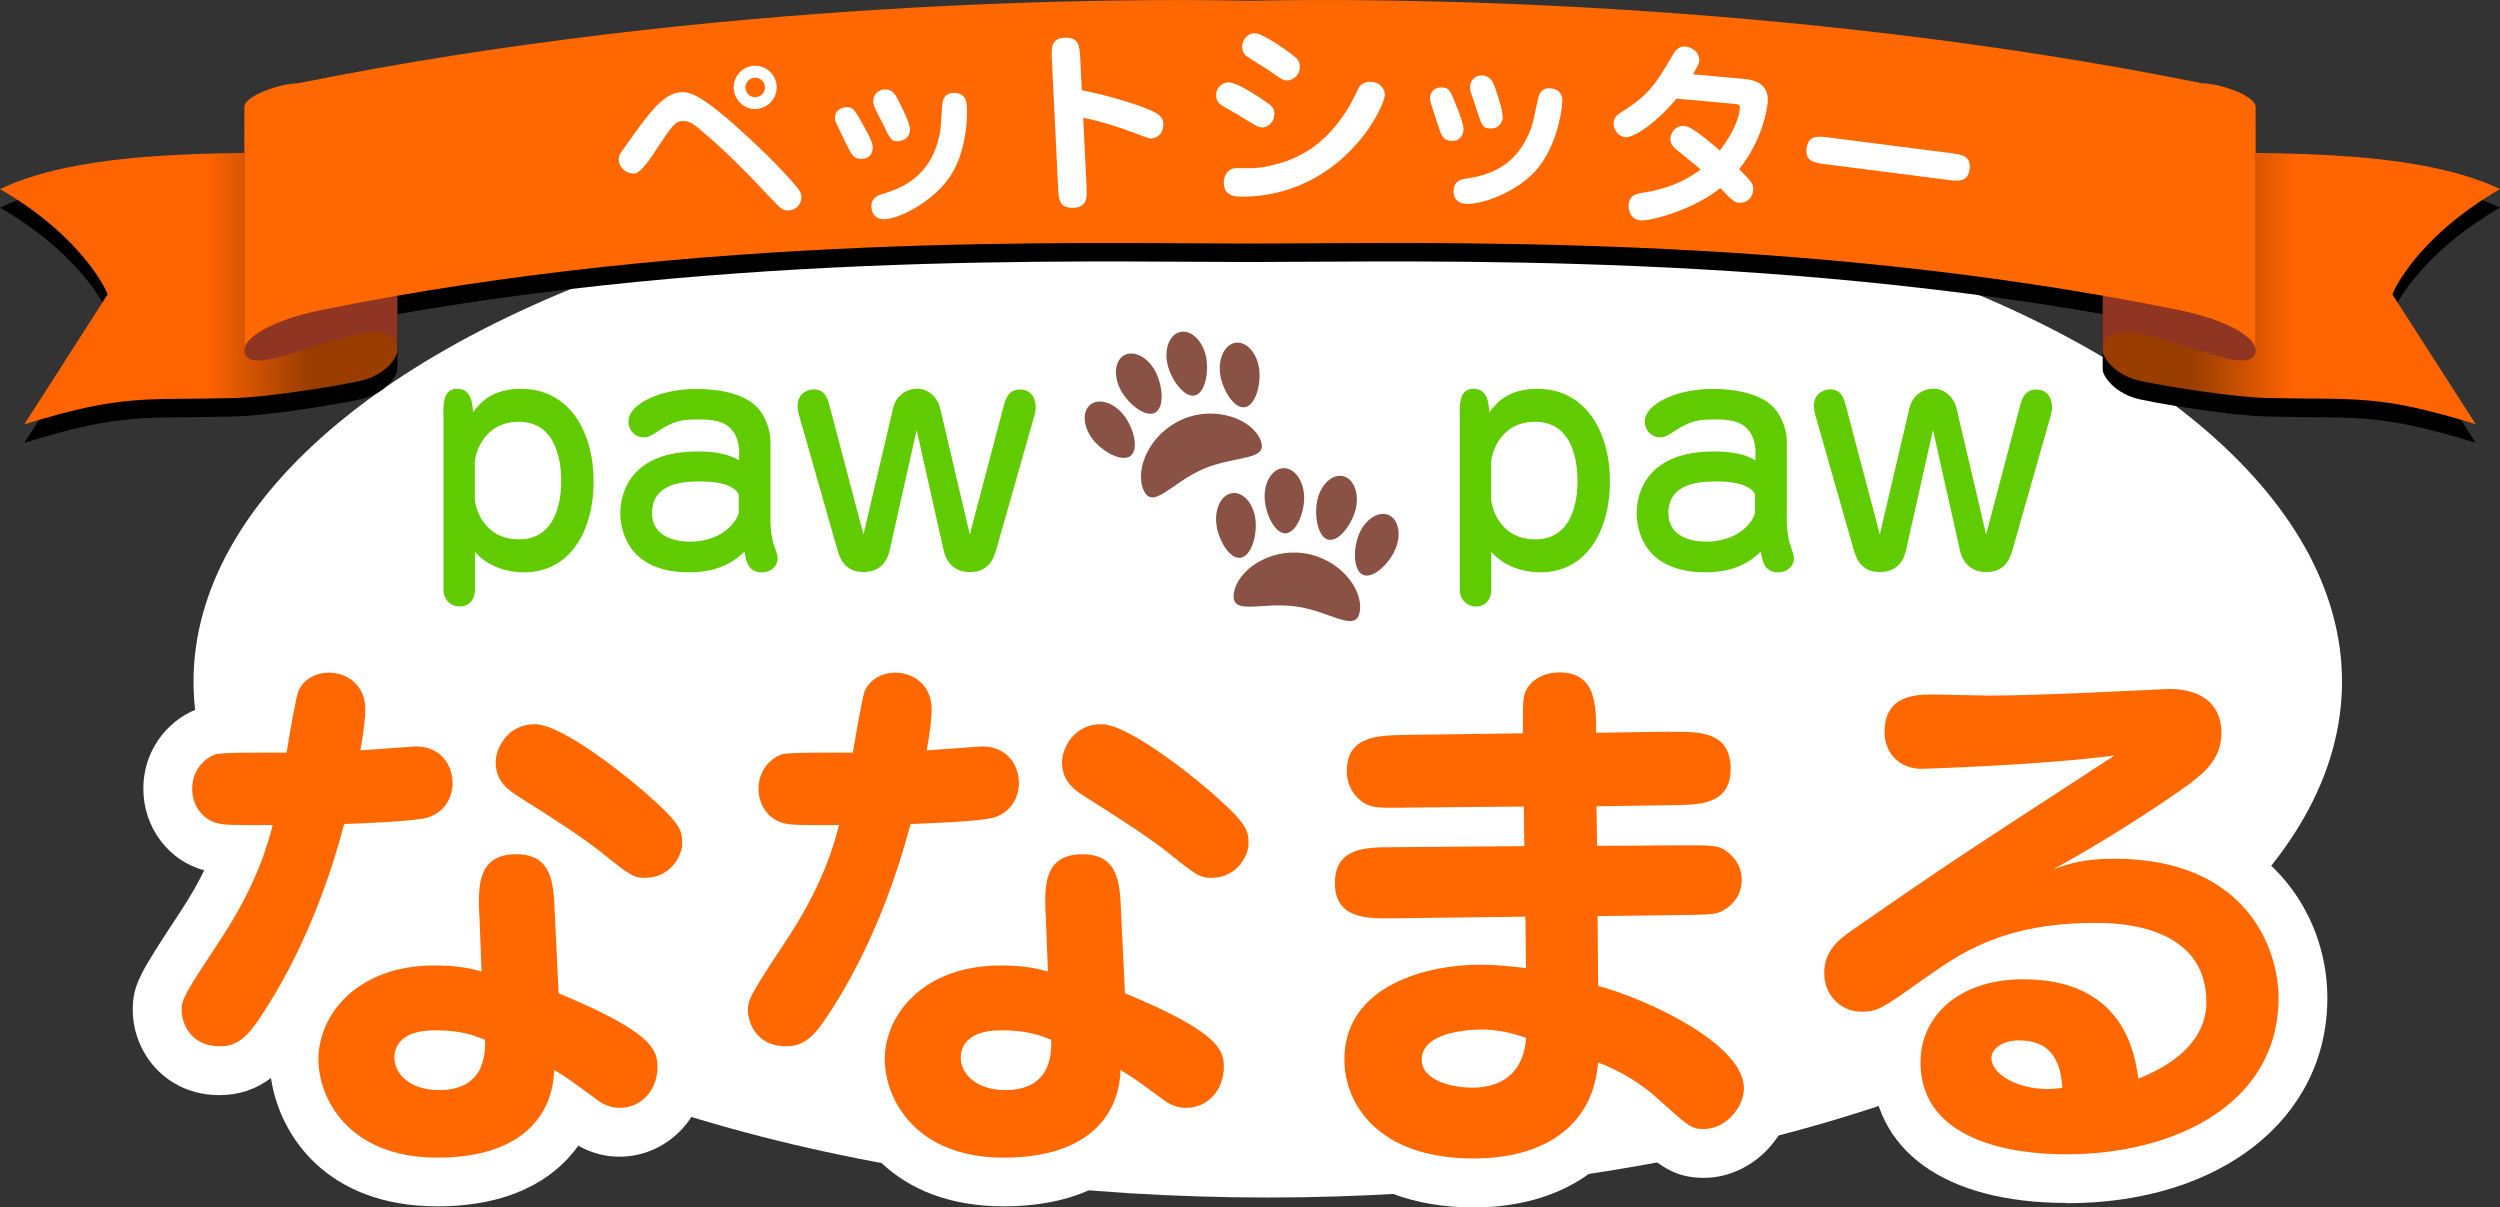
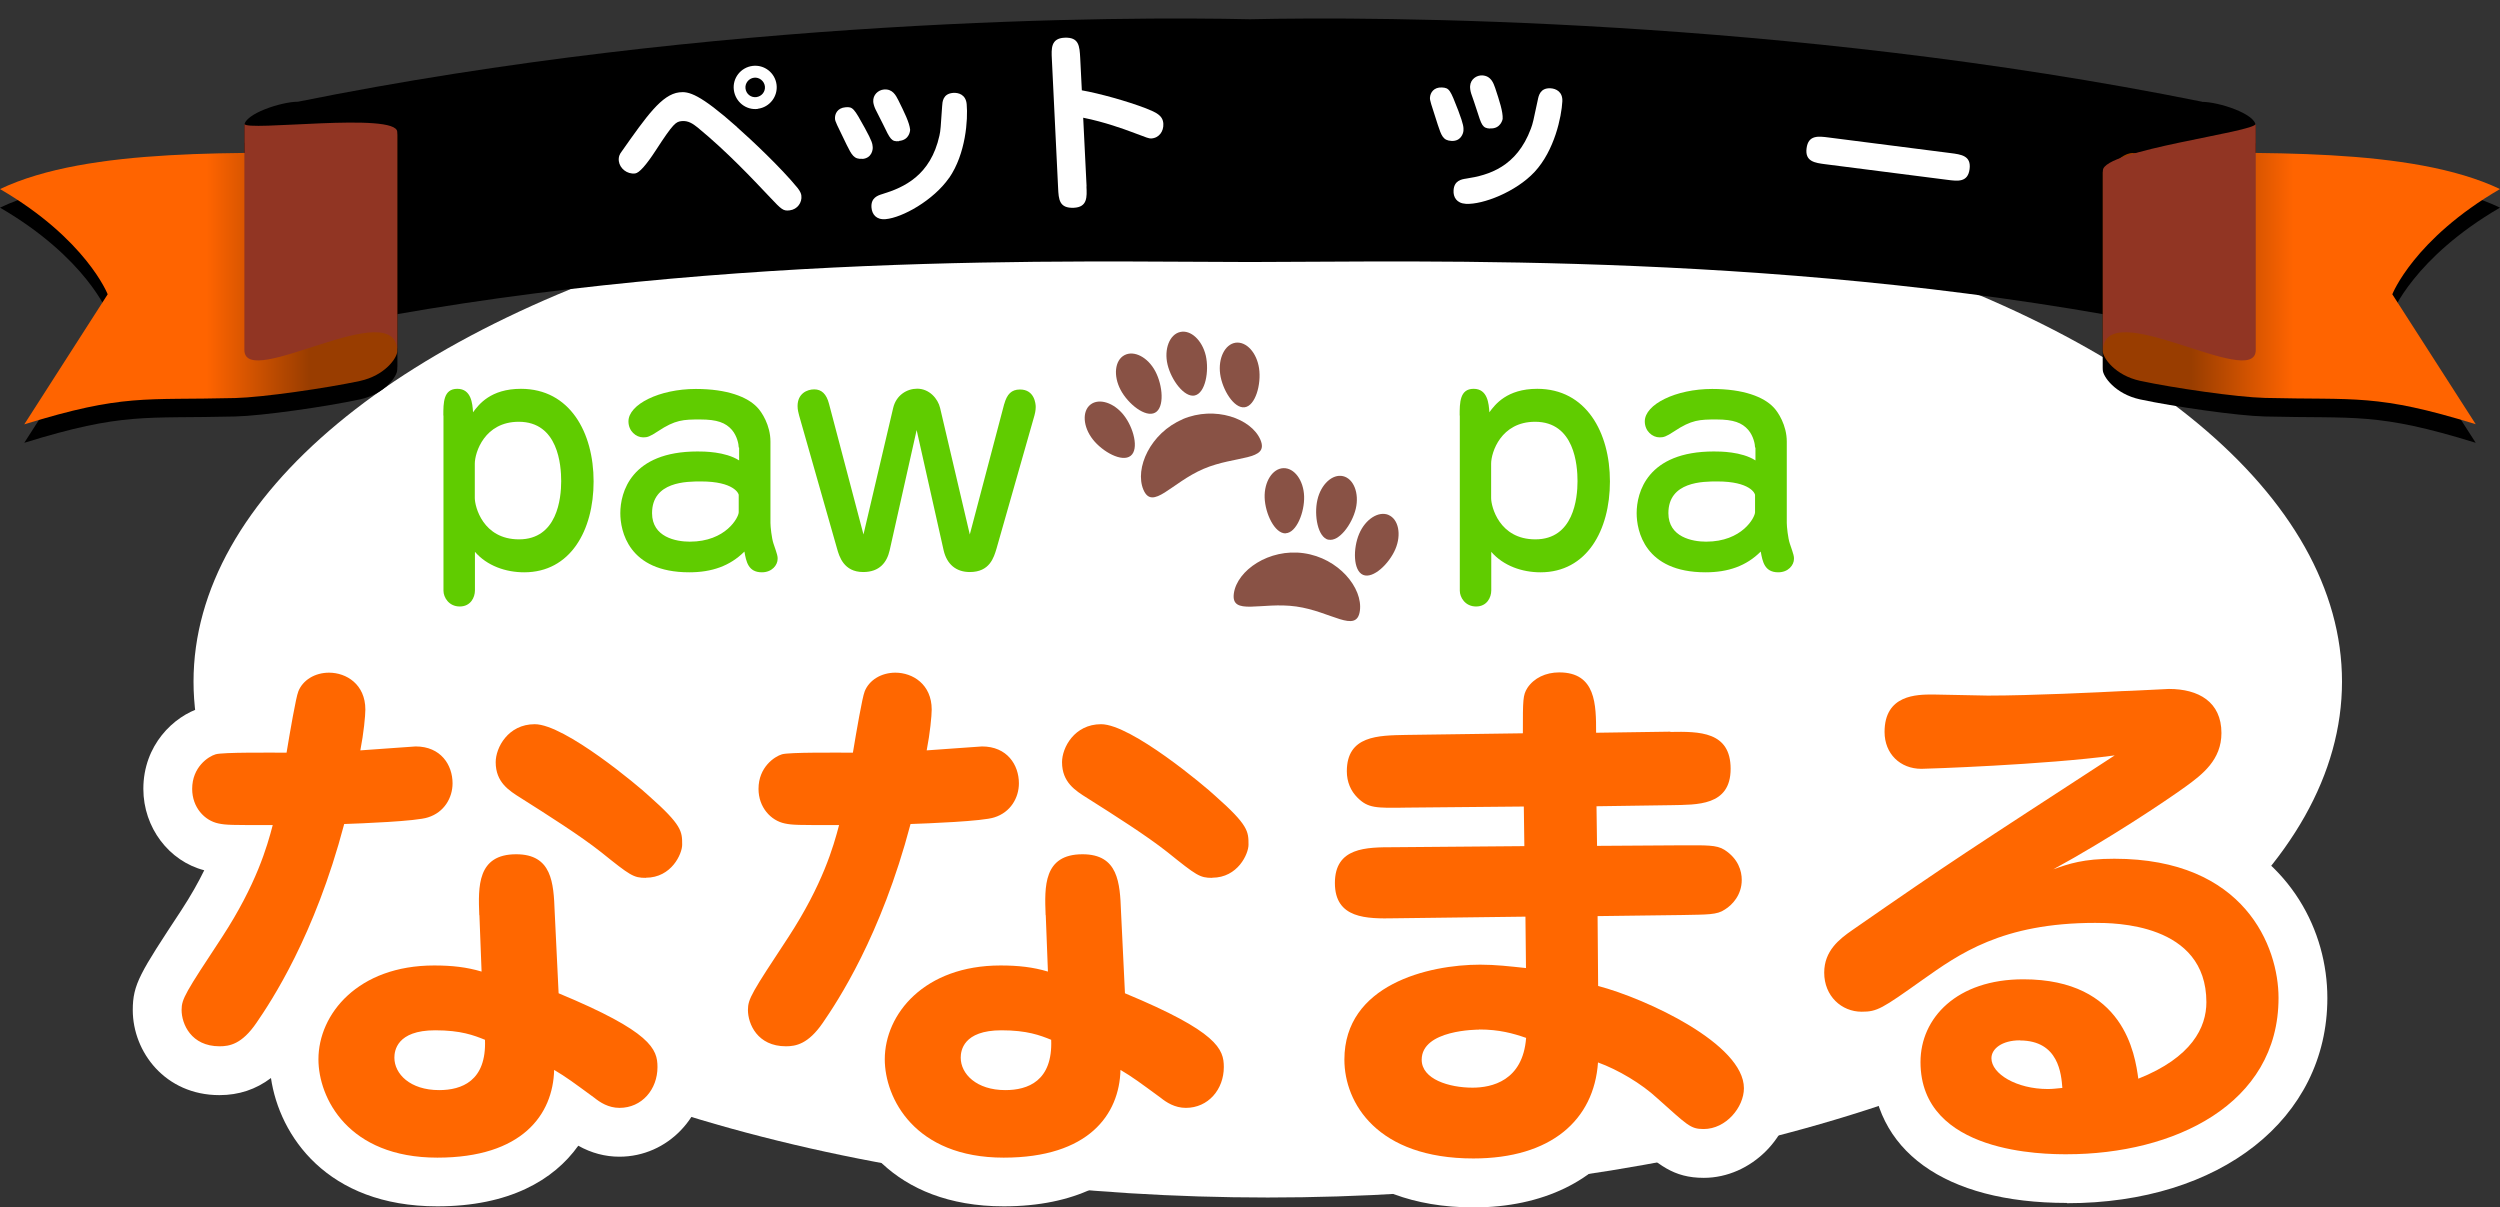
<svg xmlns="http://www.w3.org/2000/svg" xmlns:xlink="http://www.w3.org/1999/xlink" id="_レイヤー_2" data-name="レイヤー 2" width="184.34" height="89.03" viewBox="0 0 184.34 89.03">
  <rect x="0" y="0" width="184.34" height="89.03" fill="#333333" stroke="none" />
  <defs>
    <style>
      .cls-1 {
        fill: url(#_名称未設定グラデーション_318);
      }

      .cls-1, .cls-2, .cls-3, .cls-4, .cls-5, .cls-6, .cls-7, .cls-8 {
        stroke-width: 0px;
      }

      .cls-2 {
        fill: url(#_名称未設定グラデーション_318-2);
      }

      .cls-4 {
        fill: #60cc00;
      }

      .cls-5 {
        fill: #895245;
      }

      .cls-6 {
        fill: #913523;
      }

      .cls-7 {
        fill: #ff6700;
      }

      .cls-8 {
        fill: #fff;
      }
    </style>
    <linearGradient id="_名称未設定グラデーション_318" data-name="名称未設定グラデーション 318" x1="15.24" y1="20.51" x2="22.79" y2="20.51" gradientUnits="userSpaceOnUse">
      <stop offset="0" stop-color="#ff6400" />
      <stop offset="1" stop-color="#993d00" />
    </linearGradient>
    <linearGradient id="_名称未設定グラデーション_318-2" data-name="名称未設定グラデーション 318" x1="551.62" y1="21.28" x2="559.17" y2="21.28" gradientTransform="translate(720.73) rotate(-180) scale(1 -1)" xlink:href="#_名称未設定グラデーション_318" />
  </defs>
  <g id="_レイヤー_2-2" data-name="レイヤー 2">
    <ellipse class="cls-8" cx="93.48" cy="50.26" rx="79.21" ry="38.04" />
    <g>
      <path class="cls-7" d="m21.99,51c.33-.86,1.24-1.4,2.27-1.4,1.28,0,2.68.86,2.68,2.72,0,.45-.12,1.73-.37,3.01.66-.04,3.95-.29,4.08-.29,1.85,0,2.72,1.36,2.72,2.72,0,1.07-.62,2.14-1.81,2.51-.82.29-4.98.45-6.18.49-2.18,8.28-5.4,13.1-6.47,14.66-1.07,1.57-1.98,1.73-2.72,1.73-2.1,0-2.8-1.65-2.8-2.68,0-.82.29-1.28,2.97-5.35,2.55-3.91,3.34-6.71,3.75-8.28-3.09,0-3.42,0-4-.12-1.03-.21-1.94-1.19-1.94-2.55,0-1.61,1.19-2.39,1.73-2.55.54-.16,4.08-.12,5.23-.12.25-1.52.7-4.12.86-4.49Zm13.35,16.48c-.08-2.1-.16-4.49,2.72-4.49,2.64,0,2.76,2.1,2.84,4.24l.29,6.01c6.84,2.84,7.29,4.12,7.29,5.44,0,1.65-1.15,3.01-2.8,3.01-.82,0-1.44-.41-1.85-.74-1.57-1.15-2.06-1.52-2.97-2.06-.08,3.29-2.35,6.47-8.61,6.47-6.59,0-8.77-4.41-8.77-7.25,0-3.34,2.92-6.92,8.53-6.92,1.32,0,2.39.12,3.5.45l-.16-4.16Zm-3.25,8.49c-2.84,0-3.01,1.52-3.01,2.02,0,1.19,1.15,2.39,3.3,2.39,1.65,0,3.5-.66,3.38-3.71-.82-.33-1.77-.7-3.67-.7Zm15.53-11.24c-.91,0-1.15-.17-3.29-1.89-1.57-1.24-3.91-2.72-5.93-4-.86-.54-1.85-1.15-1.85-2.64,0-1.07.91-2.8,2.88-2.8,2.22,0,7.7,4.61,8.4,5.27,2.47,2.18,2.47,2.64,2.47,3.62,0,.66-.78,2.43-2.68,2.43Z" />
      <path class="cls-8" d="m32.24,88.95c-8.15,0-11.64-5.23-12.26-9.46-1.11.84-2.37,1.26-3.8,1.26-4,0-6.39-3.19-6.39-6.27,0-1.91.54-2.74,3.56-7.33.72-1.1,1.28-2.1,1.71-2.98-2.6-.67-4.49-3.15-4.49-6,0-3.21,2.21-5.36,4.27-5.99.58-.18,1.2-.26,3.26-.28.3-1.59.46-2.02.57-2.28.89-2.2,3.07-3.61,5.58-3.61,3.28,0,5.82,2.28,6.22,5.44.08,0,.12,0,.17,0,1.33,0,2.54.37,3.53,1.02,1.11-1.54,2.92-2.66,5.24-2.66,3.98,0,10.17,5.6,10.81,6.2,2.58,2.28,3.66,3.66,3.66,6.29,0,2.46-2.23,6.02-6.27,6.02-1.27,0-2.15-.28-3.11-.86l.16,3.38c4.91,2.23,7.4,4.26,7.4,7.85s-2.81,6.6-6.39,6.6c-1.05,0-2.07-.27-3.03-.81-1.81,2.54-5.1,4.47-10.4,4.47Zm.42-12.2h0s0,0,0,0Zm-4.56-12.51c-.47,1.51-.99,2.96-1.55,4.37,1.49-.62,3.23-.99,5.19-1.02-.04-1.05-.09-2.4.26-3.74-.62.12-1.73.26-3.9.38Zm-11.3-7.04s0,0,0,0c0,0,0,0,0,0Zm5.19-6.2h0,0Z" />
    </g>
    <g>
      <path class="cls-7" d="m63.75,51c.33-.86,1.24-1.4,2.27-1.4,1.28,0,2.68.86,2.68,2.72,0,.45-.12,1.73-.37,3.01.66-.04,3.95-.29,4.08-.29,1.85,0,2.72,1.36,2.72,2.72,0,1.07-.62,2.14-1.81,2.51-.82.29-4.98.45-6.18.49-2.18,8.28-5.4,13.1-6.47,14.66s-1.98,1.73-2.72,1.73c-2.1,0-2.8-1.65-2.8-2.68,0-.82.29-1.28,2.97-5.35,2.55-3.91,3.34-6.71,3.75-8.28-3.09,0-3.42,0-4-.12-1.03-.21-1.94-1.19-1.94-2.55,0-1.61,1.19-2.39,1.73-2.55.54-.16,4.08-.12,5.23-.12.25-1.52.7-4.12.86-4.49Zm13.35,16.48c-.08-2.1-.17-4.49,2.72-4.49,2.64,0,2.76,2.1,2.84,4.24l.29,6.01c6.84,2.84,7.29,4.12,7.29,5.44,0,1.65-1.15,3.01-2.8,3.01-.82,0-1.44-.41-1.85-.74-1.57-1.15-2.06-1.52-2.97-2.06-.08,3.29-2.35,6.47-8.61,6.47-6.59,0-8.77-4.41-8.77-7.25,0-3.34,2.92-6.92,8.53-6.92,1.32,0,2.39.12,3.5.45l-.16-4.16Zm-3.25,8.49c-2.84,0-3.01,1.52-3.01,2.02,0,1.19,1.15,2.39,3.29,2.39,1.65,0,3.5-.66,3.38-3.71-.82-.33-1.77-.7-3.67-.7Zm15.53-11.24c-.91,0-1.15-.17-3.29-1.89-1.57-1.24-3.91-2.72-5.93-4-.86-.54-1.85-1.15-1.85-2.64,0-1.07.91-2.8,2.88-2.8,2.22,0,7.7,4.61,8.4,5.27,2.47,2.18,2.47,2.64,2.47,3.62,0,.66-.78,2.43-2.68,2.43Z" />
      <path class="cls-8" d="m74.01,88.95c-8.15,0-11.64-5.23-12.26-9.46-1.11.84-2.37,1.26-3.8,1.26-4,0-6.39-3.19-6.39-6.27,0-1.91.54-2.74,3.55-7.33.72-1.11,1.28-2.1,1.71-2.98-2.6-.67-4.49-3.15-4.49-6,0-3.21,2.21-5.36,4.27-5.99.58-.18,1.2-.26,3.26-.28.3-1.59.46-2.02.57-2.28.89-2.2,3.07-3.61,5.58-3.61,3.28,0,5.82,2.28,6.22,5.44.08,0,.12,0,.17,0,1.33,0,2.54.37,3.53,1.02,1.11-1.54,2.92-2.66,5.24-2.66,3.98,0,10.17,5.6,10.81,6.2,2.58,2.28,3.66,3.66,3.66,6.29,0,2.46-2.23,6.02-6.27,6.02-1.27,0-2.15-.28-3.11-.86l.16,3.38c4.91,2.23,7.4,4.26,7.4,7.85s-2.81,6.6-6.39,6.6c-1.05,0-2.07-.27-3.03-.81-1.81,2.54-5.1,4.47-10.4,4.47Zm-4.14-24.71c-.47,1.51-.99,2.96-1.55,4.37,1.49-.62,3.23-.99,5.19-1.02-.04-1.05-.09-2.4.26-3.74-.62.12-1.73.26-3.9.38Zm-11.3-7.04s0,0,0,0c0,0,0,0,0,0Zm5.18-6.2h0,0Z" />
    </g>
    <g>
      <path class="cls-7" d="m123.16,53.97c2.14-.04,4.45-.04,4.45,2.72s-2.51,2.64-4.37,2.68l-5.52.08.04,2.92,6.26-.04c1.77,0,2.55-.04,3.13.33,1.03.66,1.28,1.57,1.28,2.22,0,1.11-.7,1.85-1.24,2.18-.58.41-1.32.37-3.13.41l-6.26.08.04,5.15c3.58.95,10.75,4.28,10.75,7.54,0,1.4-1.32,3.01-2.97,3.01-.99,0-1.19-.29-3.42-2.27-1.15-1.07-2.88-2.1-4.37-2.64-.29,4.24-3.46,7.08-9.19,7.08-7.08,0-9.51-4.08-9.51-7.29,0-5.52,6.18-7,10.01-7,1.15,0,2.14.12,3.38.25l-.04-3.79-9.64.12c-2.06.04-4.41.04-4.41-2.6s2.31-2.64,4.37-2.64l9.6-.08-.04-2.92-8.65.08c-2.27.04-2.84.04-3.62-.74-.49-.49-.78-1.15-.78-1.94,0-2.64,2.31-2.64,4.37-2.68l8.61-.12c0-2.51,0-2.8.33-3.34.49-.74,1.36-1.15,2.35-1.15,2.72,0,2.72,2.39,2.72,4.45l5.48-.08Zm-14.09,21.95c-.12,0-4.24,0-4.24,2.22,0,1.44,2.02,2.06,3.75,2.06,1.4,0,3.71-.49,3.95-3.67-.95-.33-1.98-.62-3.46-.62Z" />
      <path class="cls-8" d="m108.66,89.03c-9.01,0-13.11-5.64-13.11-10.88,0-2.63,1.05-5.28,3.27-7.27-.79-.27-1.57-.7-2.26-1.37-.78-.77-1.72-2.15-1.72-4.38,0-1.6.44-3.37,1.99-4.61-.73-1.05-1.12-2.3-1.12-3.63,0-4.06,2.62-6.17,7.78-6.27l5.36-.08c.12-.59.33-1.1.69-1.68.02-.04.04-.07.07-.11,1.15-1.72,3.14-2.75,5.34-2.75,3.09,0,5.06,1.48,5.88,4.4l2.26-.03c1.77-.03,4.42-.08,6.35,1.81.8.78,1.75,2.19,1.75,4.5,0,1.24-.27,2.58-1.12,3.71,1.25,1.17,1.95,2.75,1.95,4.49,0,2.47-1.45,4.28-2.84,5.18-1.38.94-2.8.97-4.44,1l-1.1.02c3.84,1.78,8.55,4.85,8.55,9.17,0,3.52-3.06,6.6-6.56,6.6-2.26,0-3.36-.98-5.18-2.61l-.61-.55c-2.09,3.35-6.07,5.34-11.18,5.34Zm.41-12.76v-.35.35Zm5.86-11.3s.04.04.07.06c.04.04.09.09.13.13.05-.06.11-.12.17-.18-.07-.06-.13-.13-.2-.2-.04.05-.08.09-.13.14l-.04.04Zm-.24-8.21c.12.1.23.21.33.32.09-.11.2-.21.3-.3-.06-.05-.11-.1-.17-.16s-.11-.11-.16-.17c-.09.11-.2.21-.3.31Zm8.46-2.78h0,0Z" />
    </g>
    <g>
      <path class="cls-7" d="m155.9,63.32c9.64,0,12.11,6.51,12.11,10.26,0,7.87-7.74,11.53-15.61,11.53-1.57,0-10.79,0-10.79-6.8,0-3.25,2.68-6.1,7.58-6.1,7.45,0,8.24,5.56,8.48,7.33,3.95-1.57,5.02-3.79,5.02-5.64,0-5.85-6.84-5.85-8.2-5.85-6.88,0-10.05,2.31-12.73,4.2-3.01,2.14-3.34,2.35-4.49,2.35-1.48,0-2.76-1.15-2.76-2.88,0-1.61,1.11-2.47,2.06-3.13,7.41-5.15,8.61-5.89,19.36-12.89-5.19.7-13.92.99-14.25.99-1.57,0-2.72-1.11-2.72-2.72,0-2.76,2.39-2.76,3.58-2.76.62,0,3.46.08,4.04.08,3.21,0,8.36-.25,9.89-.33.41,0,3.34-.16,3.46-.16,2.18,0,3.87.95,3.87,3.25,0,1.98-1.4,3.05-2.64,3.95-1.48,1.07-5.73,3.91-9.76,6.1,1.15-.41,2.22-.78,4.49-.78Zm-6.96,13.39c-1.32,0-2.1.62-2.1,1.32,0,1.15,1.85,2.27,4.16,2.27.37,0,.62-.04,1.07-.08-.08-.99-.25-3.5-3.13-3.5Z" />
      <path class="cls-8" d="m152.4,88.7c-9.01,0-14.38-3.88-14.38-10.39,0-.05,0-.1,0-.14-.23.02-.47.03-.73.03-3.56,0-6.35-2.84-6.35-6.48s2.62-5.4,3.6-6.08c3.43-2.38,5.54-3.83,7.87-5.38-.39.01-.64.02-.71.02-3.6,0-6.31-2.71-6.31-6.31,0-1.49.52-6.35,7.18-6.35.33,0,1.25.02,2.16.04.81.02,1.6.04,1.87.04,3.04,0,8.03-.23,9.69-.32.06,0,.13,0,.19,0,.3,0,1.48-.07,2.32-.11.61-.03,1.08-.05,1.14-.05,4.46,0,7.46,2.75,7.46,6.85,0,3.84-2.77,5.87-4.1,6.85-.06.04-.12.09-.18.13,5.79,2.37,8.49,7.6,8.49,12.54,0,8.91-7.9,15.13-19.2,15.13Zm-4.42-23.52s-.04.03-.06.04c.02,0,.05-.01.07-.02,0,0,0-.02,0-.02Zm11.32-10.76s0,.01,0,.02c.05.13.08.25.12.38.18-.14.37-.29.53-.43-.13,0-.37.02-.65.03Z" />
    </g>
    <g>
      <path class="cls-7" d="m21.99,51c.33-.86,1.24-1.4,2.27-1.4,1.28,0,2.68.86,2.68,2.72,0,.45-.12,1.73-.37,3.01.66-.04,3.95-.29,4.08-.29,1.85,0,2.72,1.36,2.72,2.72,0,1.07-.62,2.14-1.81,2.51-.82.29-4.98.45-6.18.49-2.18,8.28-5.4,13.1-6.47,14.66-1.07,1.57-1.98,1.73-2.72,1.73-2.1,0-2.8-1.65-2.8-2.68,0-.82.29-1.28,2.97-5.35,2.55-3.91,3.34-6.71,3.75-8.28-3.09,0-3.42,0-4-.12-1.03-.21-1.94-1.19-1.94-2.55,0-1.61,1.19-2.39,1.73-2.55.54-.16,4.08-.12,5.23-.12.25-1.52.7-4.12.86-4.49Zm13.35,16.48c-.08-2.1-.16-4.49,2.72-4.49,2.64,0,2.76,2.1,2.84,4.24l.29,6.01c6.84,2.84,7.29,4.12,7.29,5.44,0,1.65-1.15,3.01-2.8,3.01-.82,0-1.44-.41-1.85-.74-1.57-1.15-2.06-1.52-2.97-2.06-.08,3.29-2.35,6.47-8.61,6.47-6.59,0-8.77-4.41-8.77-7.25,0-3.34,2.92-6.92,8.53-6.92,1.32,0,2.39.12,3.5.45l-.16-4.16Zm-3.25,8.49c-2.84,0-3.01,1.52-3.01,2.02,0,1.19,1.15,2.39,3.3,2.39,1.65,0,3.5-.66,3.38-3.71-.82-.33-1.77-.7-3.67-.7Zm15.53-11.24c-.91,0-1.15-.17-3.29-1.89-1.57-1.24-3.91-2.72-5.93-4-.86-.54-1.85-1.15-1.85-2.64,0-1.07.91-2.8,2.88-2.8,2.22,0,7.7,4.61,8.4,5.27,2.47,2.18,2.47,2.64,2.47,3.62,0,.66-.78,2.43-2.68,2.43Z" />
      <path class="cls-7" d="m63.75,51c.33-.86,1.24-1.4,2.27-1.4,1.28,0,2.68.86,2.68,2.72,0,.45-.12,1.73-.37,3.01.66-.04,3.95-.29,4.08-.29,1.85,0,2.72,1.36,2.72,2.72,0,1.07-.62,2.14-1.81,2.51-.82.29-4.98.45-6.18.49-2.18,8.28-5.4,13.1-6.47,14.66s-1.98,1.73-2.72,1.73c-2.1,0-2.8-1.65-2.8-2.68,0-.82.29-1.28,2.97-5.35,2.55-3.91,3.34-6.71,3.75-8.28-3.09,0-3.42,0-4-.12-1.03-.21-1.94-1.19-1.94-2.55,0-1.61,1.19-2.39,1.73-2.55.54-.16,4.08-.12,5.23-.12.25-1.52.7-4.12.86-4.49Zm13.35,16.48c-.08-2.1-.17-4.49,2.72-4.49,2.64,0,2.76,2.1,2.84,4.24l.29,6.01c6.84,2.84,7.29,4.12,7.29,5.44,0,1.65-1.15,3.01-2.8,3.01-.82,0-1.44-.41-1.85-.74-1.57-1.15-2.06-1.52-2.97-2.06-.08,3.29-2.35,6.47-8.61,6.47-6.59,0-8.77-4.41-8.77-7.25,0-3.34,2.92-6.92,8.53-6.92,1.32,0,2.39.12,3.5.45l-.16-4.16Zm-3.25,8.49c-2.84,0-3.01,1.52-3.01,2.02,0,1.19,1.15,2.39,3.29,2.39,1.65,0,3.5-.66,3.38-3.71-.82-.33-1.77-.7-3.67-.7Zm15.53-11.24c-.91,0-1.15-.17-3.29-1.89-1.57-1.24-3.91-2.72-5.93-4-.86-.54-1.85-1.15-1.85-2.64,0-1.07.91-2.8,2.88-2.8,2.22,0,7.7,4.61,8.4,5.27,2.47,2.18,2.47,2.64,2.47,3.62,0,.66-.78,2.43-2.68,2.43Z" />
      <path class="cls-7" d="m123.16,53.97c2.14-.04,4.45-.04,4.45,2.72s-2.51,2.64-4.37,2.68l-5.52.08.04,2.92,6.26-.04c1.77,0,2.55-.04,3.13.33,1.03.66,1.28,1.57,1.28,2.22,0,1.11-.7,1.85-1.24,2.18-.58.41-1.32.37-3.13.41l-6.26.08.04,5.15c3.58.95,10.75,4.28,10.75,7.54,0,1.4-1.32,3.01-2.97,3.01-.99,0-1.19-.29-3.42-2.27-1.15-1.07-2.88-2.1-4.37-2.64-.29,4.24-3.46,7.08-9.19,7.08-7.08,0-9.51-4.08-9.51-7.29,0-5.52,6.18-7,10.01-7,1.15,0,2.14.12,3.38.25l-.04-3.79-9.64.12c-2.06.04-4.41.04-4.41-2.6s2.31-2.64,4.37-2.64l9.6-.08-.04-2.92-8.65.08c-2.27.04-2.84.04-3.62-.74-.49-.49-.78-1.15-.78-1.94,0-2.64,2.31-2.64,4.37-2.68l8.61-.12c0-2.51,0-2.8.33-3.34.49-.74,1.36-1.15,2.35-1.15,2.72,0,2.72,2.39,2.72,4.45l5.48-.08Zm-14.09,21.95c-.12,0-4.24,0-4.24,2.22,0,1.44,2.02,2.06,3.75,2.06,1.4,0,3.71-.49,3.95-3.67-.95-.33-1.98-.62-3.46-.62Z" />
      <path class="cls-7" d="m155.9,63.32c9.64,0,12.11,6.51,12.11,10.26,0,7.87-7.74,11.53-15.61,11.53-1.57,0-10.79,0-10.79-6.8,0-3.25,2.68-6.1,7.58-6.1,7.45,0,8.24,5.56,8.48,7.33,3.95-1.57,5.02-3.79,5.02-5.64,0-5.85-6.84-5.85-8.2-5.85-6.88,0-10.05,2.31-12.73,4.2-3.01,2.14-3.34,2.35-4.49,2.35-1.48,0-2.76-1.15-2.76-2.88,0-1.61,1.11-2.47,2.06-3.13,7.41-5.15,8.61-5.89,19.36-12.89-5.19.7-13.92.99-14.25.99-1.57,0-2.72-1.11-2.72-2.72,0-2.76,2.39-2.76,3.58-2.76.62,0,3.46.08,4.04.08,3.21,0,8.36-.25,9.89-.33.41,0,3.34-.16,3.46-.16,2.18,0,3.87.95,3.87,3.25,0,1.98-1.4,3.05-2.64,3.95-1.48,1.07-5.73,3.91-9.76,6.1,1.15-.41,2.22-.78,4.49-.78Zm-6.96,13.39c-1.32,0-2.1.62-2.1,1.32,0,1.15,1.85,2.27,4.16,2.27.37,0,.62-.04,1.07-.08-.08-.99-.25-3.5-3.13-3.5Z" />
    </g>
    <g>
      <g>
        <path class="cls-4" d="m32.69,30.64c0-.94,0-1.97,1.03-1.97s1.12,1.09,1.16,1.73c.42-.57,1.29-1.73,3.53-1.73,3.61,0,5.36,3.22,5.36,6.83s-1.71,6.7-5.12,6.7c-1.36,0-2.74-.48-3.63-1.51v2.85c0,.5-.31,1.18-1.12,1.18s-1.2-.68-1.2-1.16v-12.92Zm2.32,6.09c0,.61.59,3.04,3.26,3.04,2.82,0,3.11-3.02,3.11-4.29,0-1.18-.22-4.38-3.13-4.38-2.52,0-3.24,2.26-3.24,3.09v2.54Z" />
        <path class="cls-4" d="m54.47,32.99c0-.22-.11-.83-.5-1.29-.46-.53-1.09-.77-2.34-.77s-1.84.02-3.13.88c-.59.39-.77.44-1.07.44-.53,0-1.09-.46-1.09-1.18,0-1.25,2.28-2.39,4.97-2.39,2.32,0,3.79.59,4.51,1.34.35.35.99,1.34.99,2.54v6c0,.28.09,1.12.22,1.51.31.9.31.94.31,1.14,0,.46-.42.99-1.16.99-1.01,0-1.16-.79-1.29-1.53-1.07,1.07-2.41,1.53-4.07,1.53-4.51,0-5.08-3.09-5.08-4.36,0-1.51.77-4.55,5.69-4.55.46,0,2.04,0,3.07.66v-.94Zm0,3.5c0-.09-.35-.99-2.78-.99-1.05,0-3.61,0-3.61,2.34,0,1.77,1.77,2.1,2.78,2.1,2.67,0,3.61-1.8,3.61-2.17v-1.29Z" />
        <path class="cls-4" d="m74.05,29.79c.2-.72.53-1.07,1.16-1.07,1.07,0,1.16,1.05,1.16,1.29,0,.26-.07.55-.09.61l-2.8,9.83c-.2.66-.5,1.73-1.97,1.73-1.01,0-1.69-.57-1.93-1.6l-1.99-8.87-1.99,8.87c-.2.88-.74,1.6-1.95,1.6-1.44,0-1.77-1.16-1.93-1.73l-2.8-9.83c-.04-.18-.11-.39-.11-.68,0-.92.7-1.23,1.23-1.23s.9.33,1.09,1.07l2.54,9.63,2.19-9.33c.22-.94,1.01-1.42,1.77-1.42.9,0,1.53.74,1.69,1.42l2.19,9.33,2.54-9.63Z" />
        <path class="cls-4" d="m107.63,30.64c0-.94,0-1.97,1.03-1.97s1.12,1.09,1.16,1.73c.42-.57,1.29-1.73,3.53-1.73,3.61,0,5.36,3.22,5.36,6.83s-1.71,6.7-5.12,6.7c-1.36,0-2.74-.48-3.63-1.51v2.85c0,.5-.31,1.18-1.12,1.18s-1.2-.68-1.2-1.16v-12.92Zm2.32,6.09c0,.61.59,3.04,3.26,3.04,2.82,0,3.11-3.02,3.11-4.29,0-1.18-.22-4.38-3.13-4.38-2.52,0-3.24,2.26-3.24,3.09v2.54Z" />
        <path class="cls-4" d="m129.41,32.99c0-.22-.11-.83-.5-1.29-.46-.53-1.09-.77-2.34-.77s-1.84.02-3.13.88c-.59.39-.77.44-1.07.44-.53,0-1.09-.46-1.09-1.18,0-1.25,2.28-2.39,4.97-2.39,2.32,0,3.79.59,4.51,1.34.35.35.99,1.34.99,2.54v6c0,.28.09,1.12.22,1.51.31.9.31.94.31,1.14,0,.46-.42.99-1.16.99-1.01,0-1.16-.79-1.29-1.53-1.07,1.07-2.41,1.53-4.07,1.53-4.51,0-5.08-3.09-5.08-4.36,0-1.51.77-4.55,5.69-4.55.46,0,2.04,0,3.07.66v-.94Zm0,3.5c0-.09-.35-.99-2.78-.99-1.05,0-3.61,0-3.61,2.34,0,1.77,1.77,2.1,2.78,2.1,2.67,0,3.61-1.8,3.61-2.17v-1.29Z" />
-         <path class="cls-4" d="m148.99,29.79c.2-.72.53-1.07,1.16-1.07,1.07,0,1.16,1.05,1.16,1.29,0,.26-.07.55-.09.61l-2.8,9.83c-.2.66-.5,1.73-1.97,1.73-1.01,0-1.69-.57-1.93-1.6l-1.99-8.87-1.99,8.87c-.2.88-.74,1.6-1.95,1.6-1.44,0-1.77-1.16-1.93-1.73l-2.8-9.83c-.04-.18-.11-.39-.11-.68,0-.92.7-1.23,1.23-1.23s.9.33,1.09,1.07l2.54,9.63,2.19-9.33c.22-.94,1.01-1.42,1.77-1.42.9,0,1.53.74,1.69,1.42l2.19,9.33,2.54-9.63Z" />
      </g>
      <g>
        <path class="cls-5" d="m87.2,30.92c-2.38,1.01-3.55,3.62-2.89,5.19.67,1.57,2.06-.52,4.44-1.54,2.38-1.01,4.85-.57,4.19-2.14-.67-1.57-3.36-2.53-5.74-1.52Z" />
        <path class="cls-5" d="m85.17,30.43c.71-.38.57-2.01.02-3.05-.55-1.04-1.57-1.57-2.28-1.19-.71.38-.83,1.52-.28,2.56.55,1.04,1.83,2.06,2.54,1.68Z" />
        <path class="cls-5" d="m88.1,29.16c.78-.18,1.07-1.79.81-2.94-.27-1.14-1.11-1.92-1.89-1.74-.78.18-1.2,1.26-.93,2.4.27,1.14,1.24,2.46,2.02,2.28Z" />
        <path class="cls-5" d="m91.11,25.27c-.79.11-1.3,1.15-1.14,2.31s1.02,2.56,1.81,2.45,1.23-1.69,1.06-2.86-.94-2.01-1.74-1.9Z" />
        <path class="cls-5" d="m80.41,29.83c-.63.49-.56,1.64.17,2.57.72.92,2.16,1.71,2.79,1.21.63-.49.22-2.08-.51-3-.72-.92-1.82-1.27-2.45-.78Z" />
        <path class="cls-5" d="m96.13,40.79c-2.56-.36-4.91,1.27-5.15,2.96-.24,1.69,2.03.61,4.6.97,2.56.36,4.45,2.02,4.69.33.24-1.69-1.57-3.9-4.14-4.26Z" />
        <path class="cls-5" d="m97.95,39.79c.78.18,1.75-1.14,2.02-2.28s-.16-2.22-.94-2.4c-.78-.18-1.63.6-1.89,1.75-.26,1.14.03,2.76.81,2.94Z" />
        <path class="cls-5" d="m94.8,39.32c.8-.03,1.4-1.56,1.36-2.73-.04-1.17-.72-2.1-1.53-2.07-.8.03-1.42,1-1.38,2.18.04,1.17.74,2.65,1.55,2.63Z" />
-         <path class="cls-5" d="m91.46,41.13c.8-.1,1.26-1.67,1.11-2.84s-.9-2.03-1.7-1.93-1.32,1.12-1.18,2.29.97,2.58,1.77,2.48Z" />
        <path class="cls-5" d="m102.39,37.97c-.74-.31-1.71.31-2.17,1.39-.46,1.08-.45,2.72.29,3.03.74.31,1.92-.82,2.38-1.9.46-1.08.23-2.21-.51-2.52Z" />
      </g>
    </g>
    <g>
-       <path class="cls-3" d="m27.05,12.66c-9.34,0-20.5-.46-27.05,2.65,6.36,3.7,7.94,7.76,7.94,7.76l-6.15,9.58c7.35-2.27,8.83-1.77,15.55-1.94,2.04-.05,6.73-.73,9.2-1.26,1.85-.4,2.75-1.71,2.75-2.18V11.1c0,.86-1,1.56-2.23,1.56Z" />
+       <path class="cls-3" d="m27.05,12.66c-9.34,0-20.5-.46-27.05,2.65,6.36,3.7,7.94,7.76,7.94,7.76l-6.15,9.58c7.35-2.27,8.83-1.77,15.55-1.94,2.04-.05,6.73-.73,9.2-1.26,1.85-.4,2.75-1.71,2.75-2.18V11.1Z" />
      <path class="cls-3" d="m18.02,27.17c0,3.06,11.27-4.21,11.27.11,0,.74,0-16.18,0-16.18,0-1.5-11.27,0-11.27-.6v16.67Z" />
      <path class="cls-3" d="m157.29,12.66c9.34,0,20.5-.46,27.05,2.65-6.36,3.7-7.94,7.76-7.94,7.76l6.15,9.58c-7.35-2.27-8.83-1.77-15.55-1.94-2.04-.05-6.73-.73-9.2-1.26-1.85-.4-2.75-1.71-2.75-2.18v-13.34c0,.86,1-1.28,2.23-1.28Z" />
      <path class="cls-3" d="m166.33,27.17c0,3.06-11.27-4.21-11.27.11,0,.74,0-13.34,0-13.34,0-1.5,11.27-2.83,11.27-3.44v16.67Z" />
      <path class="cls-3" d="m162.37,7.5C131.53,1.28,101.35,1.21,92.17,1.42c-9.17-.21-39.36-.14-70.2,6.08-1.23,0-3.95.9-3.95,1.75v17.91c0-.86,1.89-2.17,5.67-2.94,28.13-5.72,55.74-4.9,68.48-4.9s40.35-.83,68.48,4.9c3.78.77,5.67,2.08,5.67,2.94V9.26c0-.86-2.72-1.75-3.95-1.75Z" />
    </g>
    <g>
      <path class="cls-1" d="m27.05,11.29c-9.34,0-20.5-.46-27.05,2.65,6.36,3.7,7.94,7.76,7.94,7.76L1.79,31.29c7.35-2.27,8.83-1.77,15.55-1.94,2.04-.05,6.73-.73,9.2-1.26,1.85-.4,2.75-1.71,2.75-2.18V9.74c0,.86-1,1.56-2.23,1.56Z" />
      <path class="cls-6" d="m18.02,25.8c0,3.06,11.27-4.21,11.27.11,0,.74,0-16.18,0-16.18,0-1.5-11.27,0-11.27-.6v16.67Z" />
      <path class="cls-2" d="m157.29,11.29c9.34,0,20.5-.46,27.05,2.65-6.36,3.7-7.94,7.76-7.94,7.76l6.15,9.58c-7.35-2.27-8.83-1.77-15.55-1.94-2.04-.05-6.73-.73-9.2-1.26-1.85-.4-2.75-1.71-2.75-2.18v-13.34c0,.86,1-1.28,2.23-1.28Z" />
      <path class="cls-6" d="m166.33,25.8c0,3.06-11.27-4.21-11.27.11,0,.74,0-13.34,0-13.34,0-1.5,11.27-2.83,11.27-3.44v16.67Z" />
-       <path class="cls-7" d="m162.37,6.14C131.53-.08,101.35-.16,92.17.06c-9.17-.21-39.36-.14-70.2,6.08-1.23,0-3.95.9-3.95,1.75v17.91c0-.86,1.89-2.17,5.67-2.94,28.13-5.72,55.74-4.9,68.48-4.9s40.35-.83,68.48,4.9c3.78.77,5.67,2.08,5.67,2.94V7.89c0-.86-2.72-1.75-3.95-1.75Z" />
    </g>
    <path class="cls-8" d="m54.35,9.38c1.03.91,3.23,2.97,4.47,4.49.21.27.26.45.27.56.06.49-.28,1.01-.86,1.08-.47.06-.59-.04-1.47-.98-1.27-1.34-3.12-3.32-5.32-5.13-.35-.28-.7-.52-1.18-.47-.42.05-.59.13-1.9,2.15q-1.08,1.66-1.53,1.71c-.59.07-1.13-.37-1.2-.91-.04-.34.09-.55.19-.68,1.87-2.66,2.98-4.23,4.26-4.39.7-.09,1.51.11,4.27,2.56Zm1.53-1.35c-.87.11-1.66-.52-1.77-1.4-.11-.87.51-1.66,1.38-1.77s1.66.51,1.77,1.38c.11.87-.51,1.67-1.38,1.78Zm-.28-2.3c-.4.05-.68.42-.63.8.05.4.4.68.8.63.39-.05.68-.4.63-.8-.05-.39-.42-.68-.8-.63Z" />
    <path class="cls-8" d="m63.59,11.71c-.62.05-.79-.29-1.16-1.03-.75-1.54-.84-1.71-.86-1.91-.03-.37.18-.81.77-.86.55-.05.63.08,1.43,1.53.55,1,.56,1.17.58,1.4.02.2-.07.82-.76.88Zm6.39,1.41c-1.15,1.65-3.44,2.93-4.68,3.04-.69.06-1-.36-1.04-.85-.06-.73.47-.9.8-1,1.61-.49,3.56-1.38,4.21-4.31.09-.41.09-.59.2-2.17.02-.32.05-.92.81-.98.39-.03.94.12,1,.84.1,1.12-.06,3.65-1.3,5.44Zm-3.69-2.71c-.56.05-.65-.15-1.18-1.25-.09-.18-.47-.94-.56-1.11-.1-.21-.15-.42-.16-.54-.04-.52.37-.87.78-.91.65-.06.89.44,1.07.79.44.89.82,1.65.87,2.18,0,.01-.02.75-.81.82Z" />
    <path class="cls-8" d="m80.11,13.74c.04.78.08,1.53-.92,1.58-1.09.05-1.13-.61-1.17-1.47l-.46-9.48c-.04-.79-.08-1.54.93-1.59,1.08-.05,1.11.62,1.16,1.49l.12,2.39c1.3.23,3.32.79,4.73,1.33.75.3,1.25.52,1.28,1.14.03.55-.31,1.05-.9,1.08-.17,0-.23-.02-1.44-.48-.51-.19-2-.74-3.57-1.05l.25,5.07Z" />
-     <path class="cls-8" d="m93.11,9.4c-.32,0-.48-.1-1.8-.92-.22-.13-1.14-.64-1.31-.77-.23-.17-.33-.43-.33-.71,0-.55.48-.93.93-.93.58,0,1.99.92,2.7,1.41.37.25.68.45.67.91,0,.58-.45,1.01-.87,1Zm-2.88,4.05c0-.42.25-1.05.93-1.05,1.54,0,1.72.02,2.86-.27,1.56-.4,4.25-1.42,6.13-5.59.06-.11.28-.52.88-.51.66,0,1.08.45,1.08.96,0,.45-.73,2.13-2.14,3.69-3.08,3.43-6.68,3.83-8.37,3.82-.49,0-1.37,0-1.36-1.05Zm5.36-9.16c.13.13.26.36.26.66,0,.5-.42.98-.97.98-.29,0-.4-.09-1.51-.87-.23-.16-1.28-.77-1.47-.93-.29-.25-.31-.56-.31-.71,0-.56.52-1.04,1.04-.96.62.09,2.49,1.4,2.96,1.83Z" />
    <path class="cls-8" d="m107.02,10.39c-.62-.03-.74-.4-1-1.18-.53-1.63-.59-1.81-.58-2.01.02-.37.29-.78.88-.75.55.03.61.16,1.21,1.71.4,1.06.39,1.24.38,1.47-.01.2-.19.8-.88.76Zm6.13,2.29c-1.37,1.47-3.82,2.42-5.06,2.35-.69-.04-.94-.5-.91-.99.04-.73.59-.82.93-.87,1.66-.25,3.72-.86,4.77-3.68.15-.4.18-.57.51-2.12.06-.31.18-.9.94-.86.39.02.91.25.87.97-.06,1.12-.57,3.61-2.05,5.2Zm-3.28-3.2c-.56-.03-.62-.24-.99-1.4-.06-.19-.33-1-.4-1.18-.07-.22-.09-.44-.08-.55.03-.52.49-.81.9-.79.65.04.82.57.95.93.31.94.58,1.75.55,2.28,0,.01-.13.74-.92.7Z" />
-     <path class="cls-8" d="m123.62,7.27c-1.73,2.07-3.28,2.89-3.75,2.85-.65-.06-.92-.68-.89-1.08.04-.43.32-.61.64-.81,2.02-1.28,2.48-2.08,3.76-4.24.09-.15.34-.61.91-.56.33.03,1.07.34,1,1.08-.02.22-.07.28-.45.97l3.85.35c1.16.11,1.75.71,1.65,1.73-.01.14-.25,2.6-2.1,4.91.97,1,1.07,1.11,1.03,1.57-.05.53-.45.96-1.03.91-.37-.03-.48-.13-1.39-1.08-1.91,1.55-5.09,2.45-5.88,2.38-.75-.07-.92-.75-.88-1.18.06-.69.56-.77.89-.83,1.07-.18,2.67-.45,4.42-1.74-.28-.26-1.59-1.29-1.85-1.52-.35-.32-.4-.54-.38-.79.06-.63.59-.95,1.01-.91.62.06,1.89,1.19,2.63,1.82.67-.87,1.38-2.06,1.47-3.08.03-.32-.04-.32-.4-.36l-4.27-.39Z" />
    <path class="cls-8" d="m143.84,11.29c.77.1,1.52.19,1.39,1.18-.13.99-.87.89-1.64.79l-8.99-1.15c-.77-.1-1.52-.19-1.39-1.18.13-.99.87-.89,1.64-.79l8.99,1.15Z" />
  </g>
</svg>